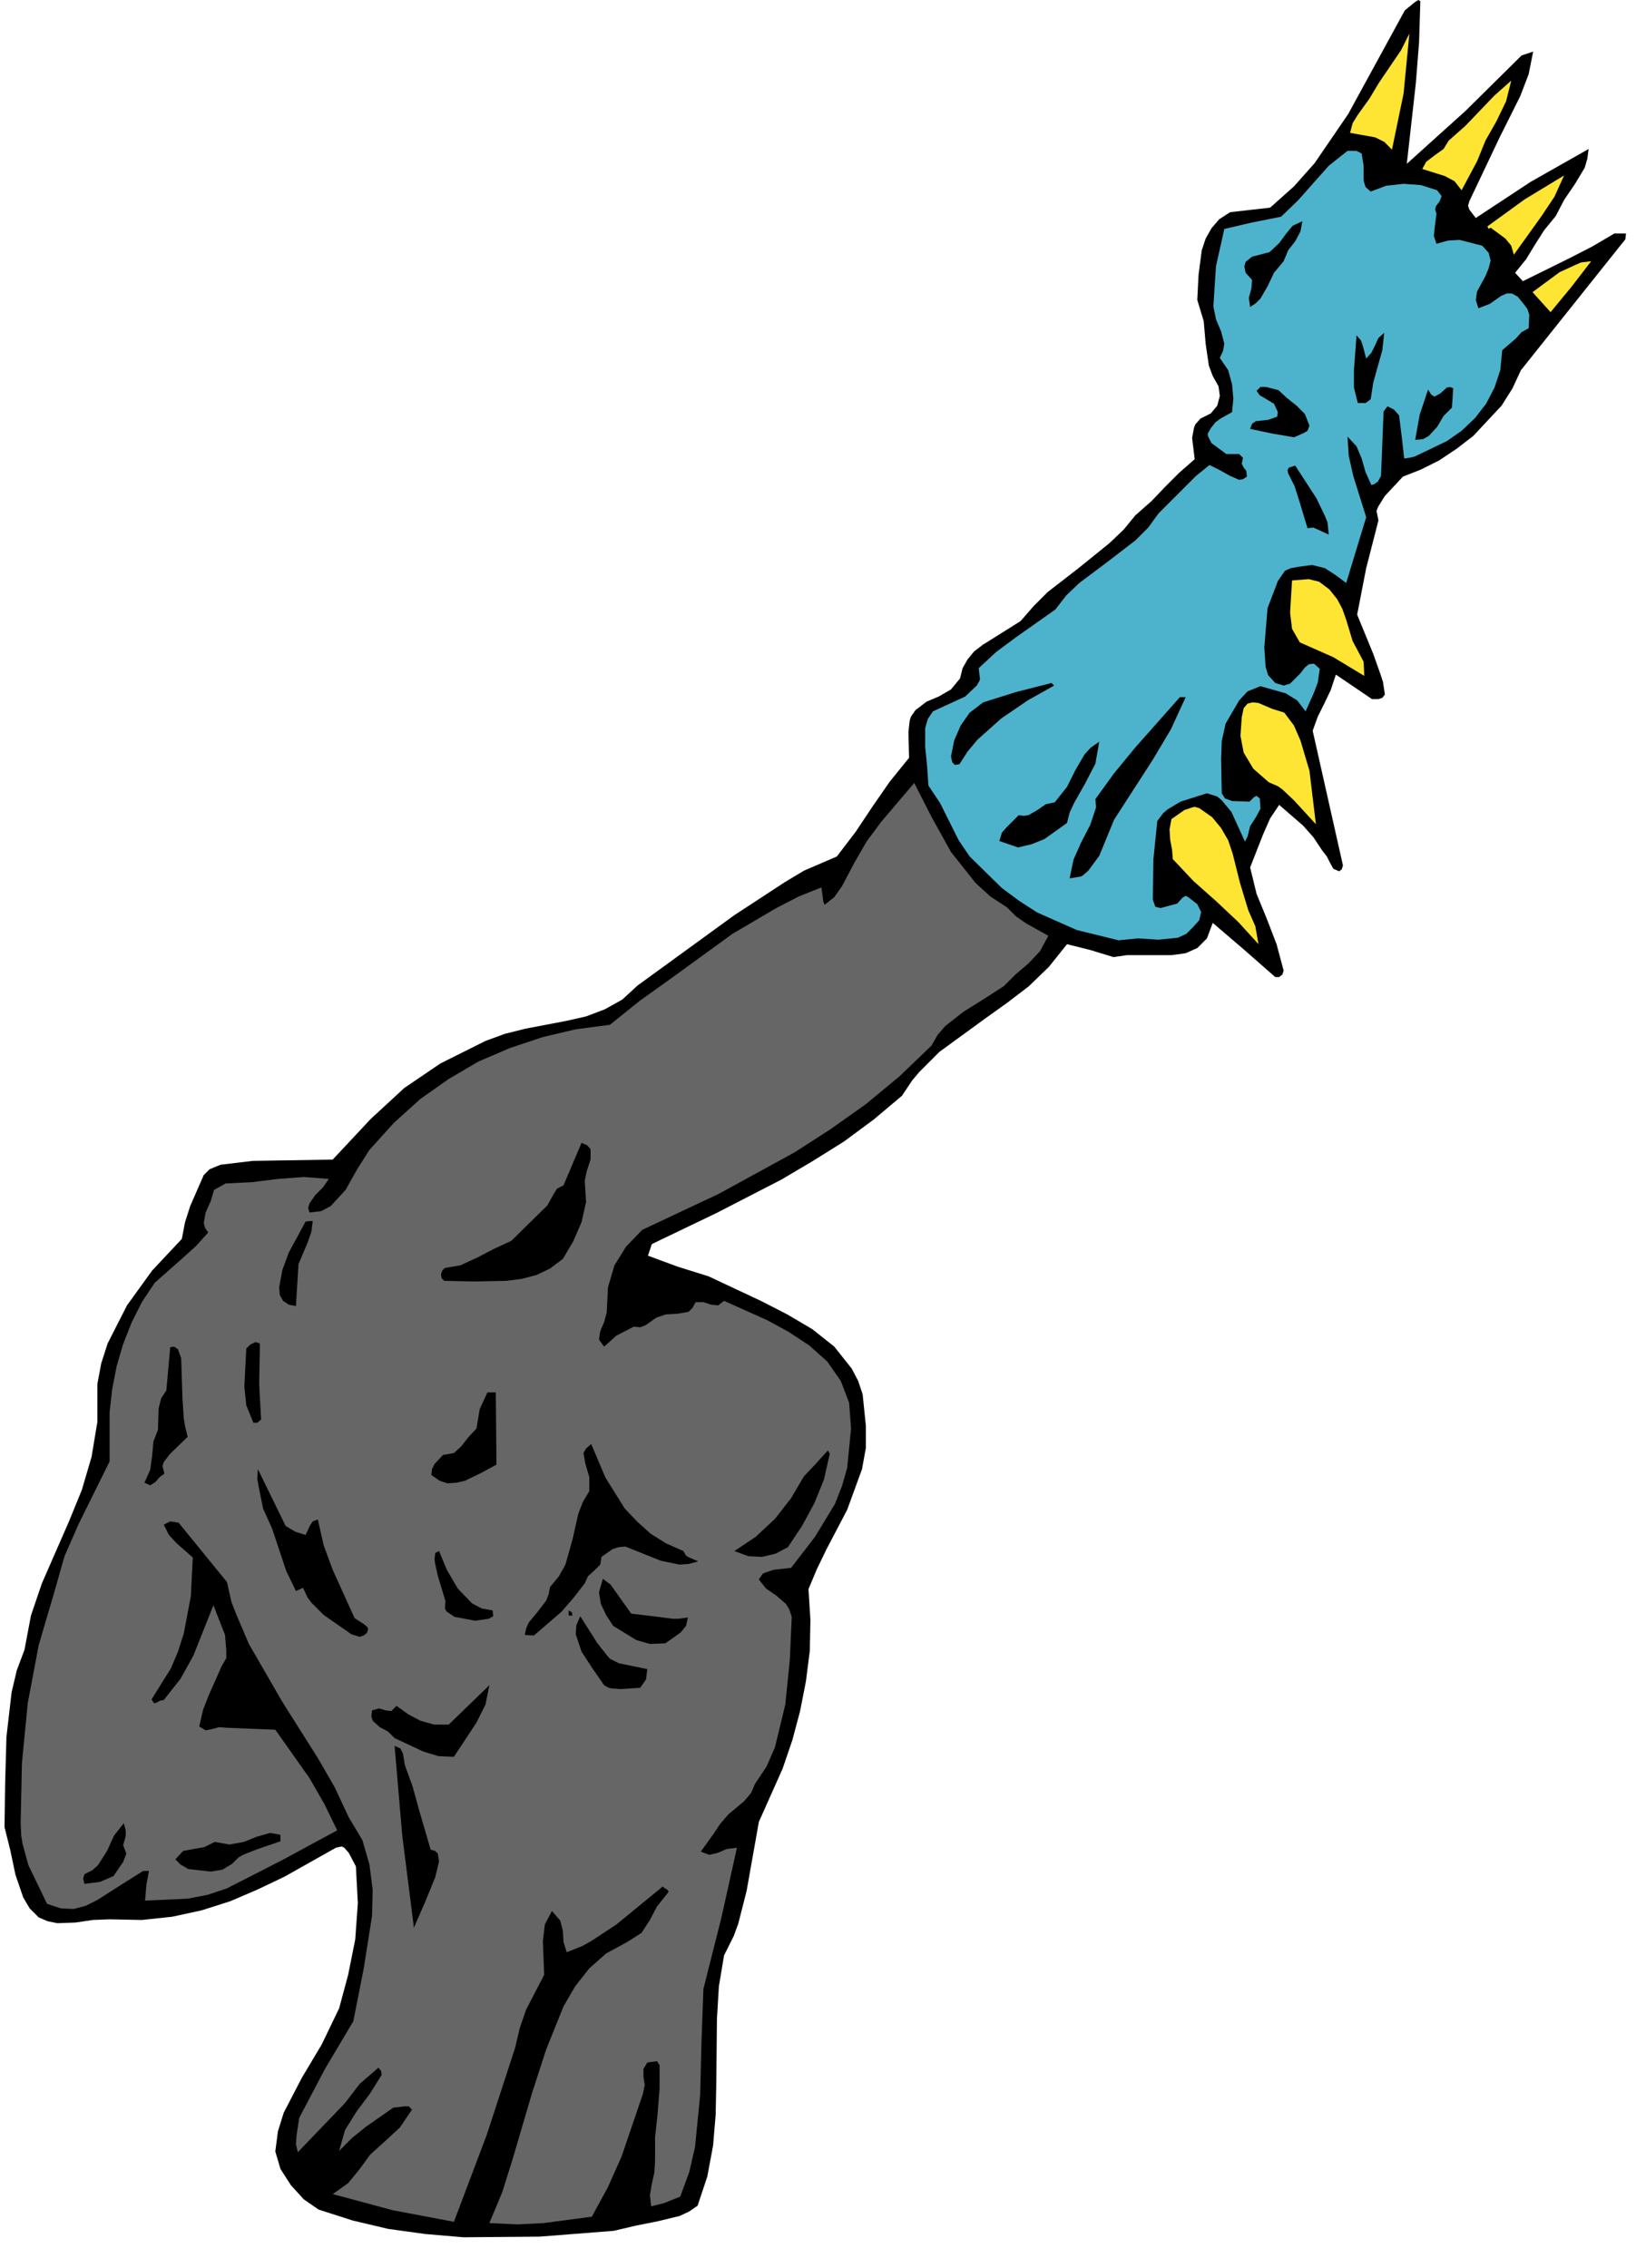
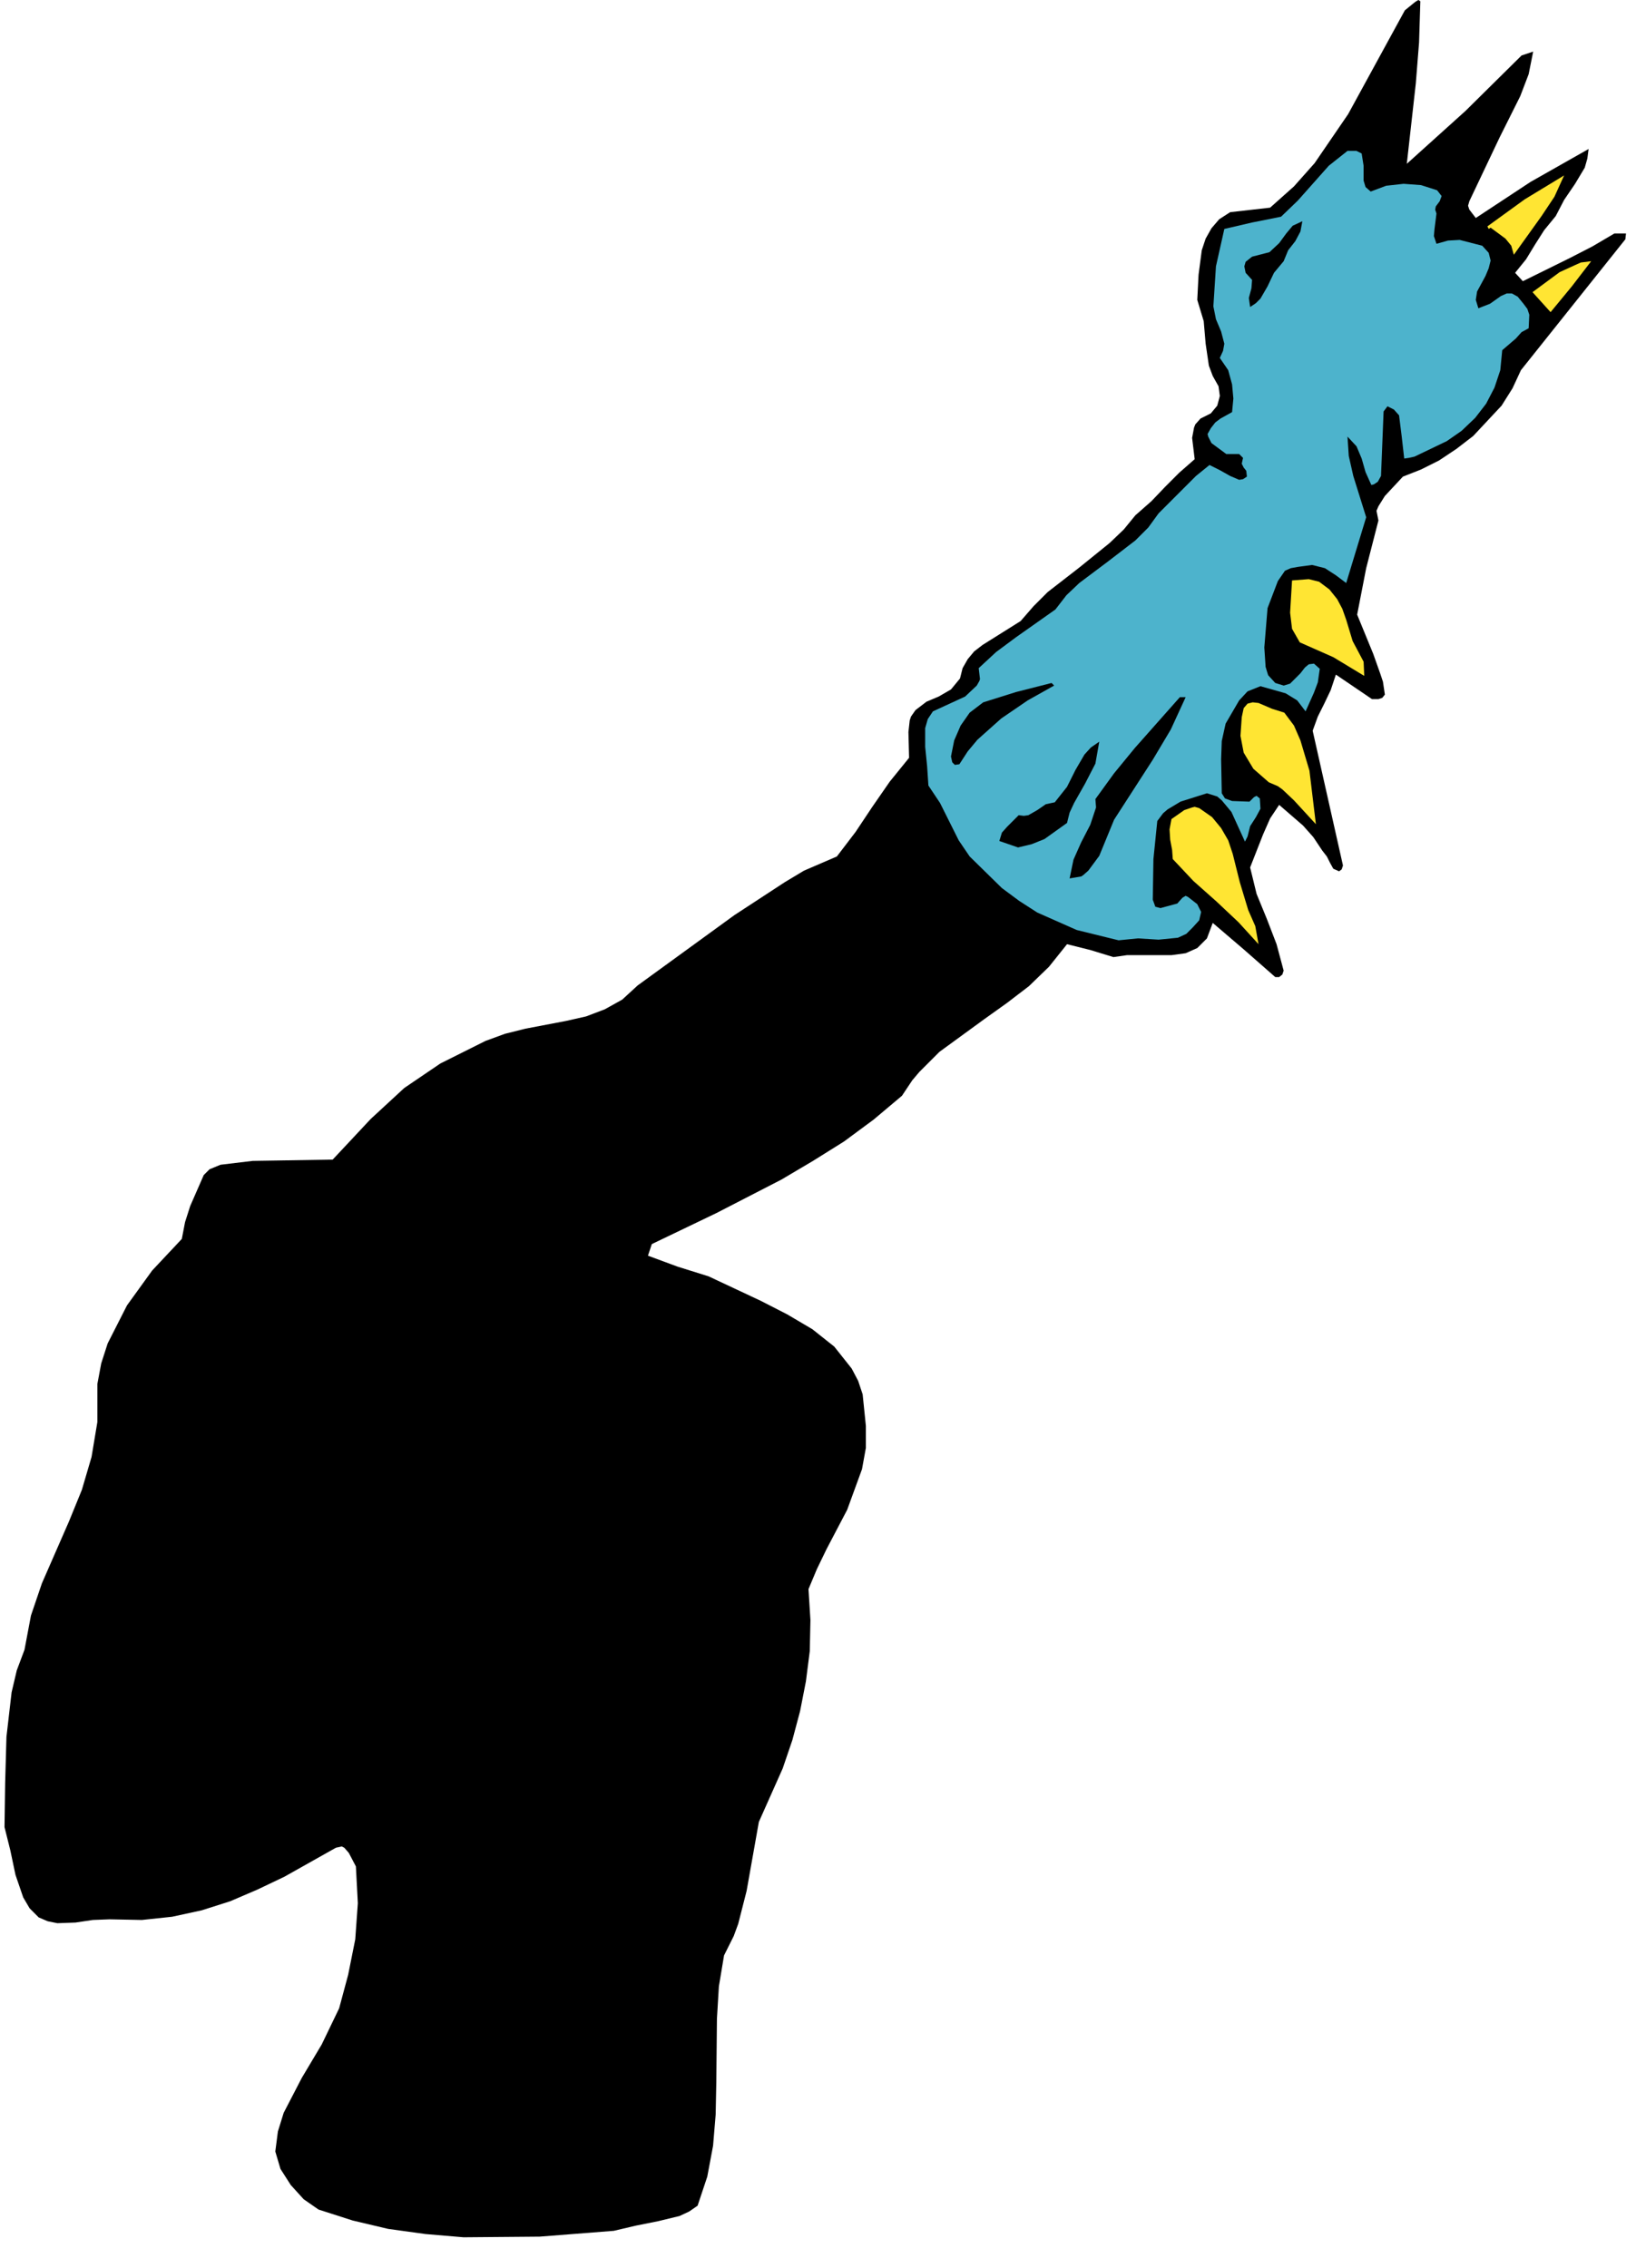
<svg xmlns="http://www.w3.org/2000/svg" fill-rule="evenodd" height="234.4" preserveAspectRatio="none" stroke-linecap="round" viewBox="0 0 2553 3517" width="170.133">
  <style>.pen1{stroke:none}.brush1{fill:#000}.brush2{fill:#ffe533}</style>
  <path class="pen1 brush1" fill-rule="nonzero" d="m2203 2-2 64-5 63-14 125 91-82 87-86 18-6-7 35-13 34-32 64-47 99-2 7 2 6 10 13 85-56 90-51-2 15-4 14-15 25-17 25-13 25-18 22-14 22-14 23-17 21 12 13 73-36 35-18 34-20h18l-1 9-162 203-13 28-17 27-44 47-26 20-27 18-28 14-28 11-28 30-10 16-3 7 3 15-19 74-14 72 25 61 11 31 4 12 3 20-4 5-6 2h-10l-56-38-8 24-10 21-10 20-8 22 47 209-2 6-4 3-9-4-5-9-5-10-7-9-14-21-16-18-37-32-14 21-11 25-20 51 10 41 16 39 15 39 11 41-2 6-5 4h-6l-49-43-48-41-9 24-15 15-18 8-22 3h-69l-21 3-36-11-36-9-28 35-31 30-34 26-35 25-70 51-31 31-11 13-16 24-44 37-46 34-48 30-49 29-101 52-100 48-6 18 46 17 48 15 81 38 41 21 39 23 34 27 27 34 10 19 7 21 5 49v34l-6 33-23 63-32 61-15 31-13 31 3 48-1 48-6 47-9 46-12 45-15 44-37 83-19 107-13 51-7 19-15 30-8 48-3 50-1 99-1 50-4 48-9 48-15 45-13 9-15 7-33 8-35 7-34 8-115 9-118 1-59-5-58-8-55-13-53-17-23-16-20-22-16-25-8-27 4-31 9-29 28-54 31-52 27-56 14-52 11-55 4-56-3-57-11-21-7-8-4-2-9 2-80 45-42 20-42 18-44 14-46 10-47 5-50-1-26 1-27 4-28 1-15-3-14-6-14-14-10-17-12-35-8-38-9-36 1-69 2-71 8-69 8-34 12-32 10-53 17-50 42-96 20-49 15-51 9-54v-59l6-32 10-31 30-59 39-54 46-49 5-26 8-25 21-48 9-9 17-7 50-6 124-2 59-63 52-48 56-38 70-35 30-11 32-8 63-12 31-7 29-11 27-15 24-22 150-109 78-51 30-18 51-22 29-38 26-39 27-39 30-37-1-40 2-18 2-6 7-10 17-13 19-8 19-11 14-17 4-16 8-14 10-12 13-10 59-37 20-23 22-22 49-38 47-38 22-21 18-22 25-22 21-22 22-22 24-21-4-33 3-16 2-5 8-9 16-8 10-12 4-15-2-15-9-16-6-16-5-34-3-35-10-33 2-39 5-38 6-18 9-16 12-14 17-11 62-7 37-33 32-36 52-76 88-161 16-13 5-3 3 2z" />
-   <path class="pen1 brush2" fill-rule="nonzero" d="m2159 232-12-12-14-7-39-7 4-15 8-13 18-25 15-25 17-25 17-25 13-26-9 93-18 87zm132 18-24 45-11-14-15-8-35-11 6-11 13-10 14-10 8-13 26-23 22-23 23-24 26-23-8 32-15 31-17 30-13 32z" />
  <path class="pen1" fill-rule="nonzero" style="fill:#4db3cc" d="m2126 297 24-9 27-3 27 2 25 8 7 9-3 8-6 8-1 5 2 6-3 24-1 11 4 12 18-5 18-1 35 9 10 11 3 12-3 12-5 12-13 24-2 13 4 13 18-7 17-12 9-4h8l9 5 9 11 6 8 3 9-1 21-11 6-9 10-21 18-3 31-9 27-13 25-17 22-21 20-23 16-50 24-9 2-7 1-4-35-4-32-8-9-10-5-6 8-4 100-5 9-6 4-4 1-9-20-6-21-8-19-14-15 2 30 7 31 20 64-31 102-16-12-17-11-20-5-22 3-11 2-9 4-11 16-16 42-5 61 2 30 3 10 1 3 11 12 13 4 10-3 16-16 7-9 6-5 8-1 9 8-3 21-6 16-13 29-13-17-18-11-39-11-20 8-13 14-21 36-6 27-1 28 1 53 5 8 11 4 27 1 7-7 4-2 5 4 1 16-7 13-9 14-4 16-4 8-21-46-15-18-7-6-16-5-41 13-20 12-7 6-9 12-6 59-1 63 4 11 8 2 26-7 8-9 5-3 4 2 14 11 6 12-3 13-10 11-10 10-13 6-30 3-32-2-30 3-65-16-61-27-28-18-27-20-50-49-17-25-14-28-15-30-18-27-2-30-3-30v-29l4-14 8-12 50-23 18-17 4-7 1-3-2-17 27-25 31-23 61-43 17-22 20-19 44-33 43-33 20-20 16-22 39-39 19-19 21-17 16 8 16 9 14 6 6-1 6-4-1-9-4-5-3-6 2-9-6-6h-20l-23-17-5-10-1-4 5-9 7-9 8-6 18-10 2-21-2-22-6-22-13-19 5-11 2-11-5-19-8-19-4-20 4-62 13-58 43-10 45-9 26-25 24-27 24-27 29-23h14l8 4 3 19v23l3 10 8 7z" />
  <path class="pen1 brush2" fill-rule="nonzero" d="m2426 272-15 33-20 30-43 60-4-14-9-11-23-17-3 2-2-4 58-42 61-37z" />
  <path class="pen1 brush1" fill-rule="nonzero" d="m2020 343-3 16-8 15-11 14-7 17-15 18-10 21-11 19-7 7-9 6-2-14 4-15 1-13-10-11-2-10 2-7 10-8 27-7 15-14 11-15 10-12 15-7z" />
  <path class="pen1 brush2" fill-rule="nonzero" d="m2468 405-30 39-33 40-28-31 42-31 24-11 9-4 16-2z" />
-   <path class="pen1 brush1" fill-rule="nonzero" d="m2147 516-3 27-7 25-7 25-4 26-8 6h-12l-6-24v-27l4-54 7 8 3 9 5 19 8-9 6-12 5-11 9-8zm105 116-13 13-10 17-13 14-9 5-12 1 7-39 13-39 5 8 5 3 9-5 10-9 5-1 5 2-2 30zm-221 28-3 8-7 4-14 6-35-6-33-7 3-8 6-4 19-2 14-5 1-7-6-13-15-9-7-4-5-7 6-6h9l19 5 13 12 15 12 13 13 7 18zm30 169-15-7-9-4-9 1-13-43-7-22-10-20-1-5 2-4 10-3 33 51 13 27 4 10 2 19z" />
  <path class="pen1 brush2" fill-rule="nonzero" d="m2115 1026 1 22-48-29-52-23-12-21-3-25 3-50 26-2 16 4 16 12 12 15 8 15 6 17 10 33 17 32z" />
  <path class="pen1 brush1" fill-rule="nonzero" d="m1635 1063-41 23-41 28-37 33-15 18-13 20-7 1-4-4-2-9 5-25 10-23 14-20 21-16 51-16 55-14 4 4zm204 18-23 50-28 47-60 93-23 56-17 23-8 7-3 2-18 3 6-29 12-27 14-27 9-27-1-13 29-40 32-39 70-79h9z" />
  <path class="pen1 brush2" fill-rule="nonzero" d="m2031 1195 10 83-34-37-18-17-7-5-14-6-24-21-15-25-5-26 2-29 3-14 6-7 8-2 9 1 21 9 19 6 15 20 10 23 14 47z" />
  <path class="pen1 brush1" fill-rule="nonzero" d="m1705 1150-6 34-16 31-17 30-7 15-4 16-35 25-20 8-21 5-29-10 4-13 8-9 18-18 8 1 7-1 14-8 13-9 14-3 19-24 13-26 14-24 10-11 13-9z" />
-   <path class="pen1" fill-rule="nonzero" style="fill:#666" d="m1562 1407 14 14 16 11 34 19-13 24-18 19-20 17-18 18-31 20-32 20-28 22-12 14-9 16-50 48-52 43-55 39-56 36-117 64-119 56-25 26-18 29-10 34-2 39-4 15-6 14-2 13 8 11 19-17 27-14 10 1 8-3 17-12 15-5 18-1 17-3 6-6 5-9h12l12 4 11 1 9-7 67 30 33 18 32 21 28 25 21 30 13 34 3 40-6 61-8 28-11 28-31 51-37 48-27 3-12 4-5 2-6 9 11 14 16 11 15 13 5 8 4 12-3 67-7 69-16 66-13 30-18 27-6 14-11 13-24 20-13 15-10 15-20 28 13 5 13-3 14-6 16-2-24 108-28 111-3 82-2 82-8 81-9 39-14 38-25 10-20 5-2-17 3-18 4-18 1-18v-36l4-37 3-38v-37l-4-6-15 2-6 10v12l2 13-3 14-33 97-21 47-25 46-75 10-40 2-44-2 20-48 16-51 30-102 22-68 27-67 18-31 22-28 26-23 33-18 22-14 13-20 11-21 16-20 2-3-2-3-5-3-2-2-72 59-38 25-14 8-25 10-5-16-1-17-4-16-13-15-11 21-3 26 2 52-28 54-10 29-7 30-44 135-51 135-95-18-93-25 24-17 18-22 16-22 21-19 25-23 19-28-5-5h-7l-17 2-43 30-21 17-20 20 9-32 18-29 21-28 18-29-1-6-4-5-29 25-23 30-73 76-3-12 1-14 4-27 40-76 44-74 16-81 13-82 1-41-5-39-11-38-21-35-22-47-26-45-55-87-52-90-20-47-7-18-7-31-75-92-13-2-10 5 8 16 12 13 25 22-3 60-11 58-9 28-11 26-30 48 4 6 4-1 5-3 6-1 26-33 20-36 31-78 18 46 2 24v12l-7 12-20 45-9 23-6 26 10 6 10-2 11-3 12 1 75 3 53 75 23 40 20 41-85 46-86 44-30 10-31 6-66 3 2-24 4-22h-9l-35 22-36 23-18 9-19 5-20-1-21-7-29-60-9-33-2-12-1-20 2-93 9-93 17-90 25-85 15-53 22-50 48-97v-76l4-36 7-36 10-34 13-33 16-32 20-30 43-38 21-19 19-21-5-7-2-8 3-16 8-18 5-17 18-10 41-2 40-5 40-3 39 3-9 13-12 12-9 13-2 7 2 7 18-2 15-8 23-25 18-32 19-30 38-42 41-37 44-31 46-27 49-21 51-17 51-12 53-7 46-37 49-35 95-69 68-40 35-18 35-14 2 14 1 8 2 5 15-12 12-17 19-36 19-33 23-31 51-60 27 53 30 54 38 48 23 21 26 17z" />
  <path class="pen1 brush2" fill-rule="nonzero" d="m1936 1411 11 25 5 28-31-34-34-32-36-32-32-34-1-14-3-16-1-16 3-16 20-14 12-4 4-1 7 2 20 14 14 17 11 19 7 21 11 44 13 43z" />
  <path class="pen1 brush1" fill-rule="nonzero" d="m907 1831 2 33-7 31-13 30-16 27-20 15-21 10-23 6-24 3-49 1-47-1-4-4-1-6 2-6 4-4 24-4 26-12 27-14 26-12 56-55 10-18 5-8 10-5 28-66 9 4 5 6v16l-6 18-3 15zm-422 62-2 17-6 17-14 33-4 65-11-2-9-6-5-9-1-12 5-27 10-27 26-48 11-1zm-82 198-1 55 3 55-6 5h-6l-11-27-3-29 3-59 6-6 8-4 7 2v8zm-122 15 2 62 2 31 2 12 4 17-27 26-10 13-2 6 3 12-7 5-7 8-8 5-9-4 9-20 3-22 2-22 7-18 1-33 4-16 8-12 6-67 6-1 6 4 5 14zm489 165-24 13-25 12-13 3-14 1-12-4-13-9 1-9 4-8 13-14 17-3 11-10 11-14 13-14 5-30 12-26h13l1 112zm517-17-9 40-15 37-19 35-22 33-19 10-21 5-21-1-22-8 33-22 30-28 25-32 20-34 18-19 19-21 3 5zm-370-15 22 52 30 48 19 20 21 19 24 15 27 12 4 7 5 3 14 6-15 4-14 1-29-6-55-22-11 1-9 3-17 12-2 12-9 9-10 9-5 11-17 22-19 22-43 37-14-1 2-10 4-9 14-17 13-17 4-10 2-11 14-17 10-18 11-39 9-40 7-18 10-17v-22l-6-20-3-17 4-7 8-7zm-474 127 15 9 16 5 7-15 4-6 8-3 9 40 14 38 34 75 14 9 6 5 1 3-2 6-5 4-6 2-13-4-43-30-19-19-6-8-7-15-11 5-15-31-11-33-11-33-14-31-6-30-3-16 1-15 43 88zm238 39 12 29 17 29 22 23 15 8 17 3 1 9-7 4-21 3-32-6-12-8-3-5 1-11-12-40-4-18-1-7 1-10 6-3z" />
-   <path class="pen1 brush1" fill-rule="nonzero" d="m979 2502 42 5 22 3h9l15-2-3 13-8 10-24 17-24 1-21-6-36-22-11-17-8-17-3-18 6-21 12 9 10 14 22 31zm-92-2 1 5h-6v-8l5 3zm73 79 44 9-2 16-9 13-30 2-14-1-5-1-7-4-18-26-17-26-9-27 1-14 6-14 26 41 14 18 6 7 14 7zm-201 34-6 30-14 28-35 53-24-1-23-7-45-21-10-10-13-7-11-10-2-7 1-9 11-3 10 3 9 1 8-8 18 13 19 10 21 6h23l63-61zm-131 124 12 33 9 33 19 65 7 2 4 4 2 12-6 25-16 39-17 39-18-142-12-140 9 4 4 8 3 18zm-437 124 5 13-5 13-15 22-21 9-24 3-2-8 2-7 12-6 9-8 14-22 11-24 15-19 3 11v9l-4 14zm244-6-38 13-20 8-7 4-10 10-15 9-18 3-35-4-12-7-8-8 12-13 16-3 17-3 16-8 23 4 22-4 20-8 21-6 16 3v10z" />
+   <path class="pen1 brush1" fill-rule="nonzero" d="m979 2502 42 5 22 3h9l15-2-3 13-8 10-24 17-24 1-21-6-36-22-11-17-8-17-3-18 6-21 12 9 10 14 22 31zm-92-2 1 5h-6v-8l5 3zm73 79 44 9-2 16-9 13-30 2-14-1-5-1-7-4-18-26-17-26-9-27 1-14 6-14 26 41 14 18 6 7 14 7zm-201 34-6 30-14 28-35 53-24-1-23-7-45-21-10-10-13-7-11-10-2-7 1-9 11-3 10 3 9 1 8-8 18 13 19 10 21 6h23l63-61zm-131 124 12 33 9 33 19 65 7 2 4 4 2 12-6 25-16 39-17 39-18-142-12-140 9 4 4 8 3 18zm-437 124 5 13-5 13-15 22-21 9-24 3-2-8 2-7 12-6 9-8 14-22 11-24 15-19 3 11v9zm244-6-38 13-20 8-7 4-10 10-15 9-18 3-35-4-12-7-8-8 12-13 16-3 17-3 16-8 23 4 22-4 20-8 21-6 16 3v10z" />
</svg>